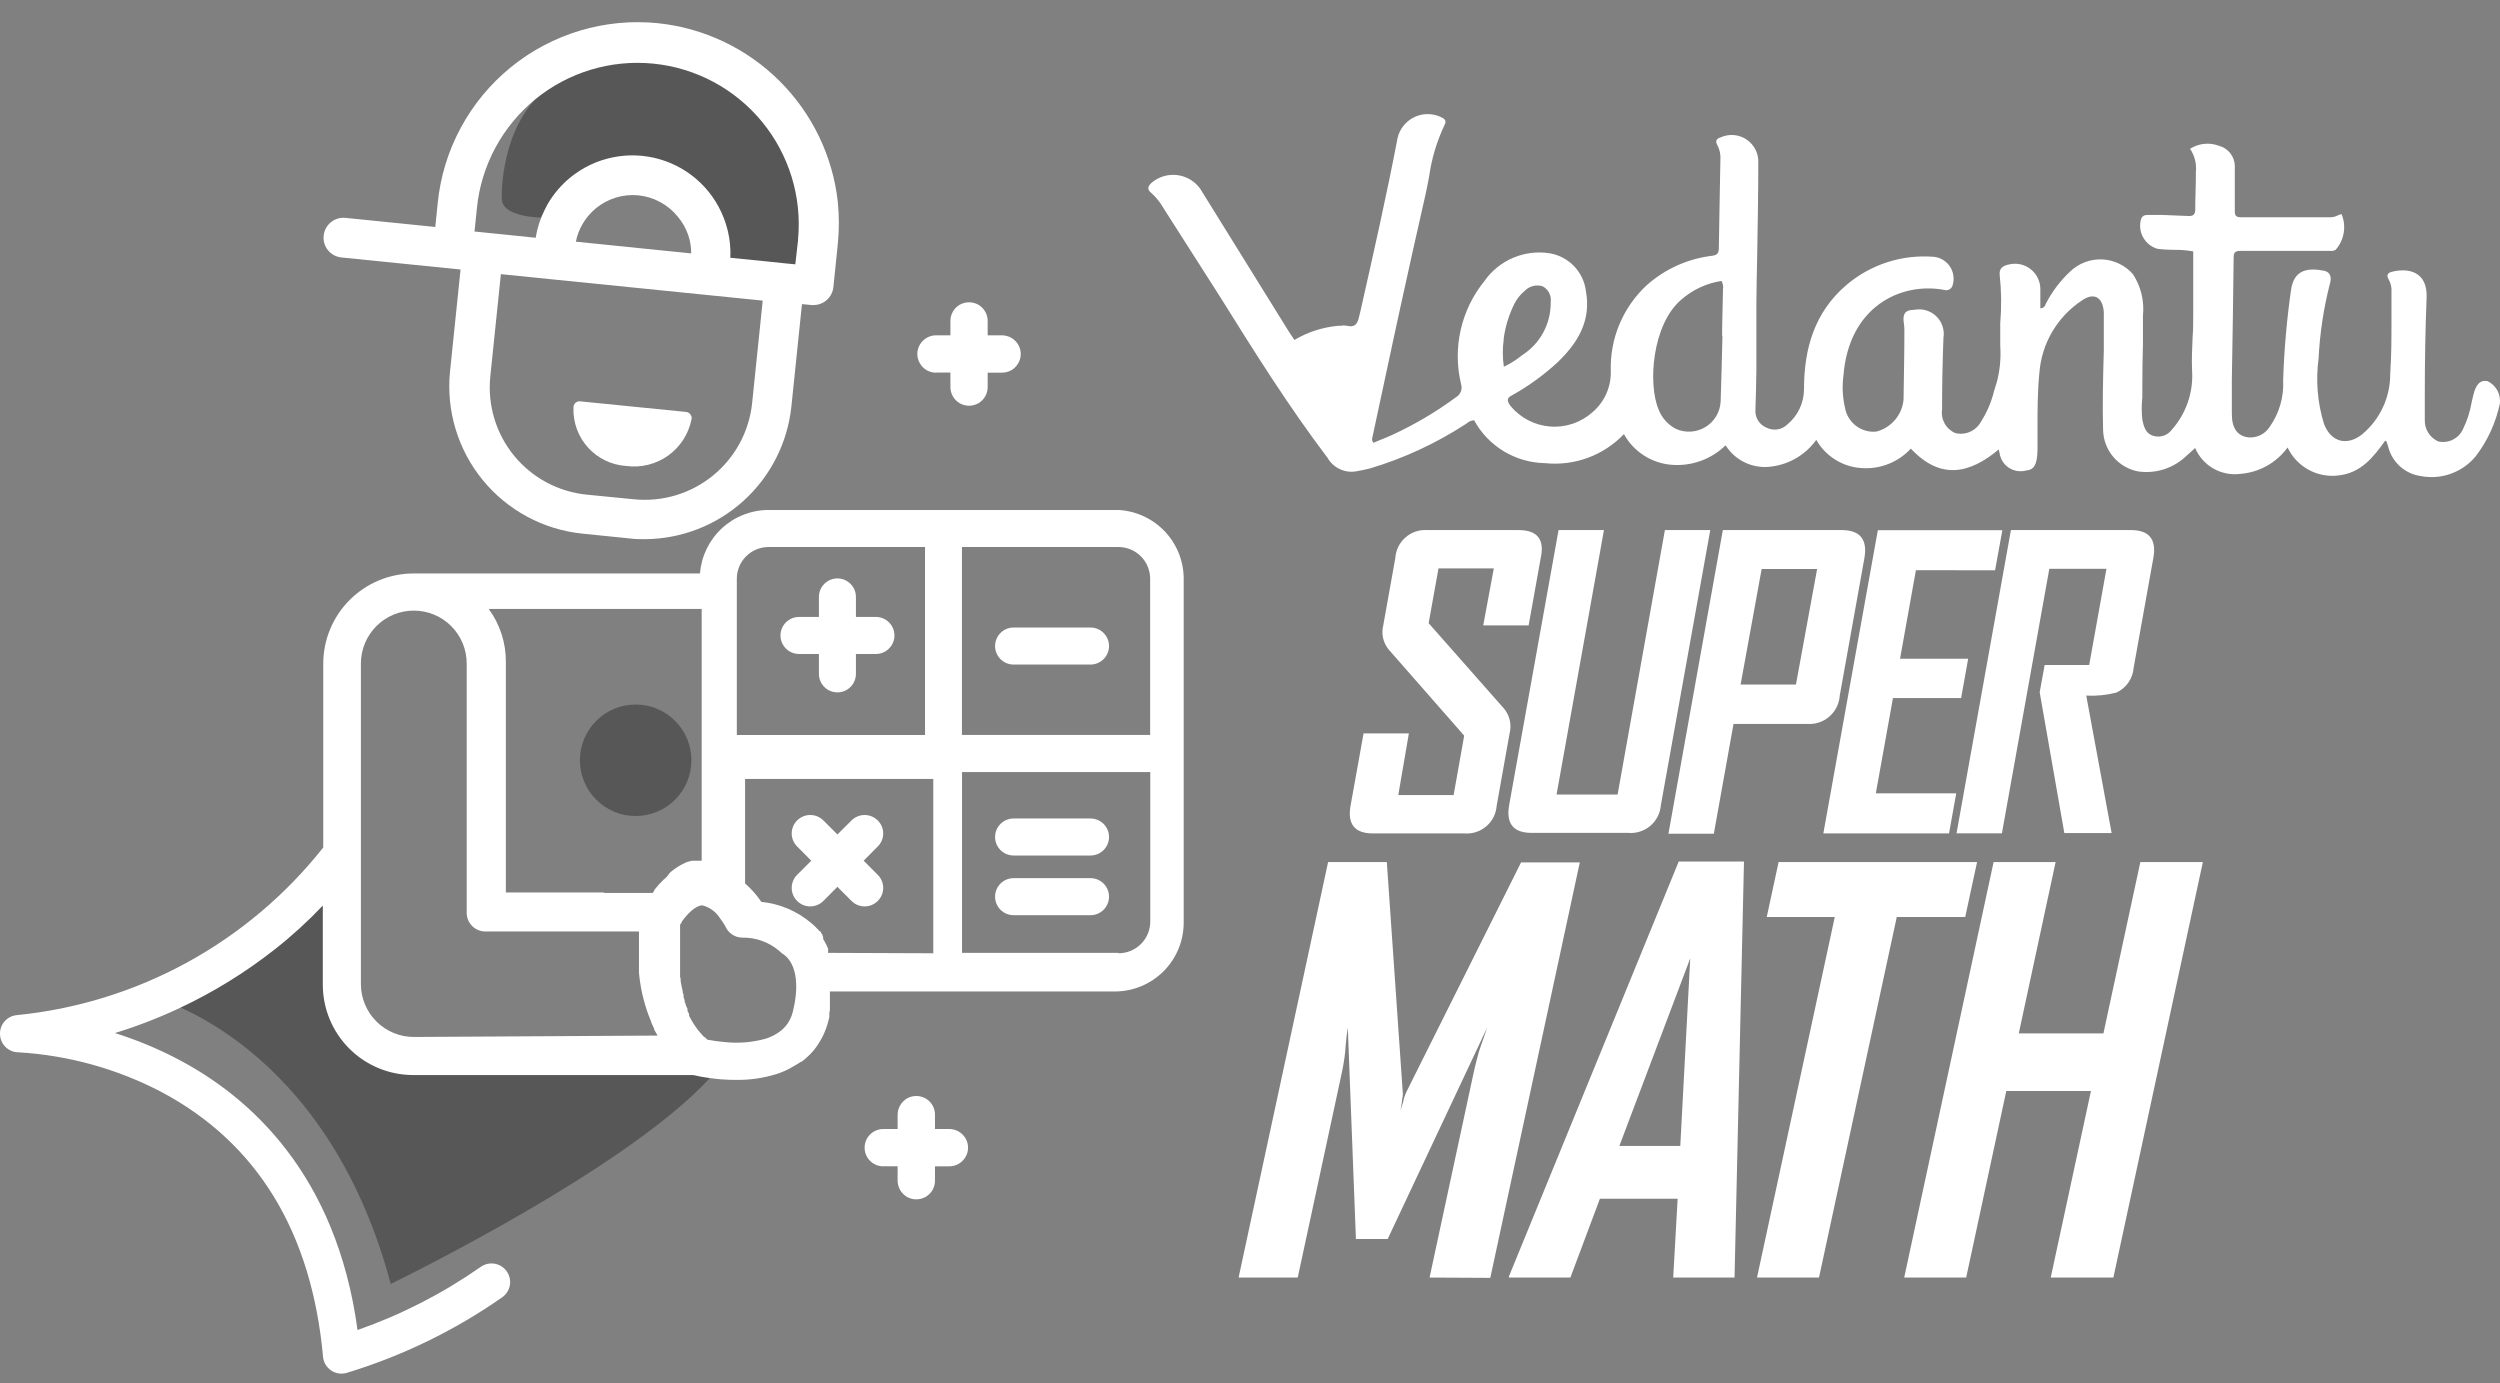
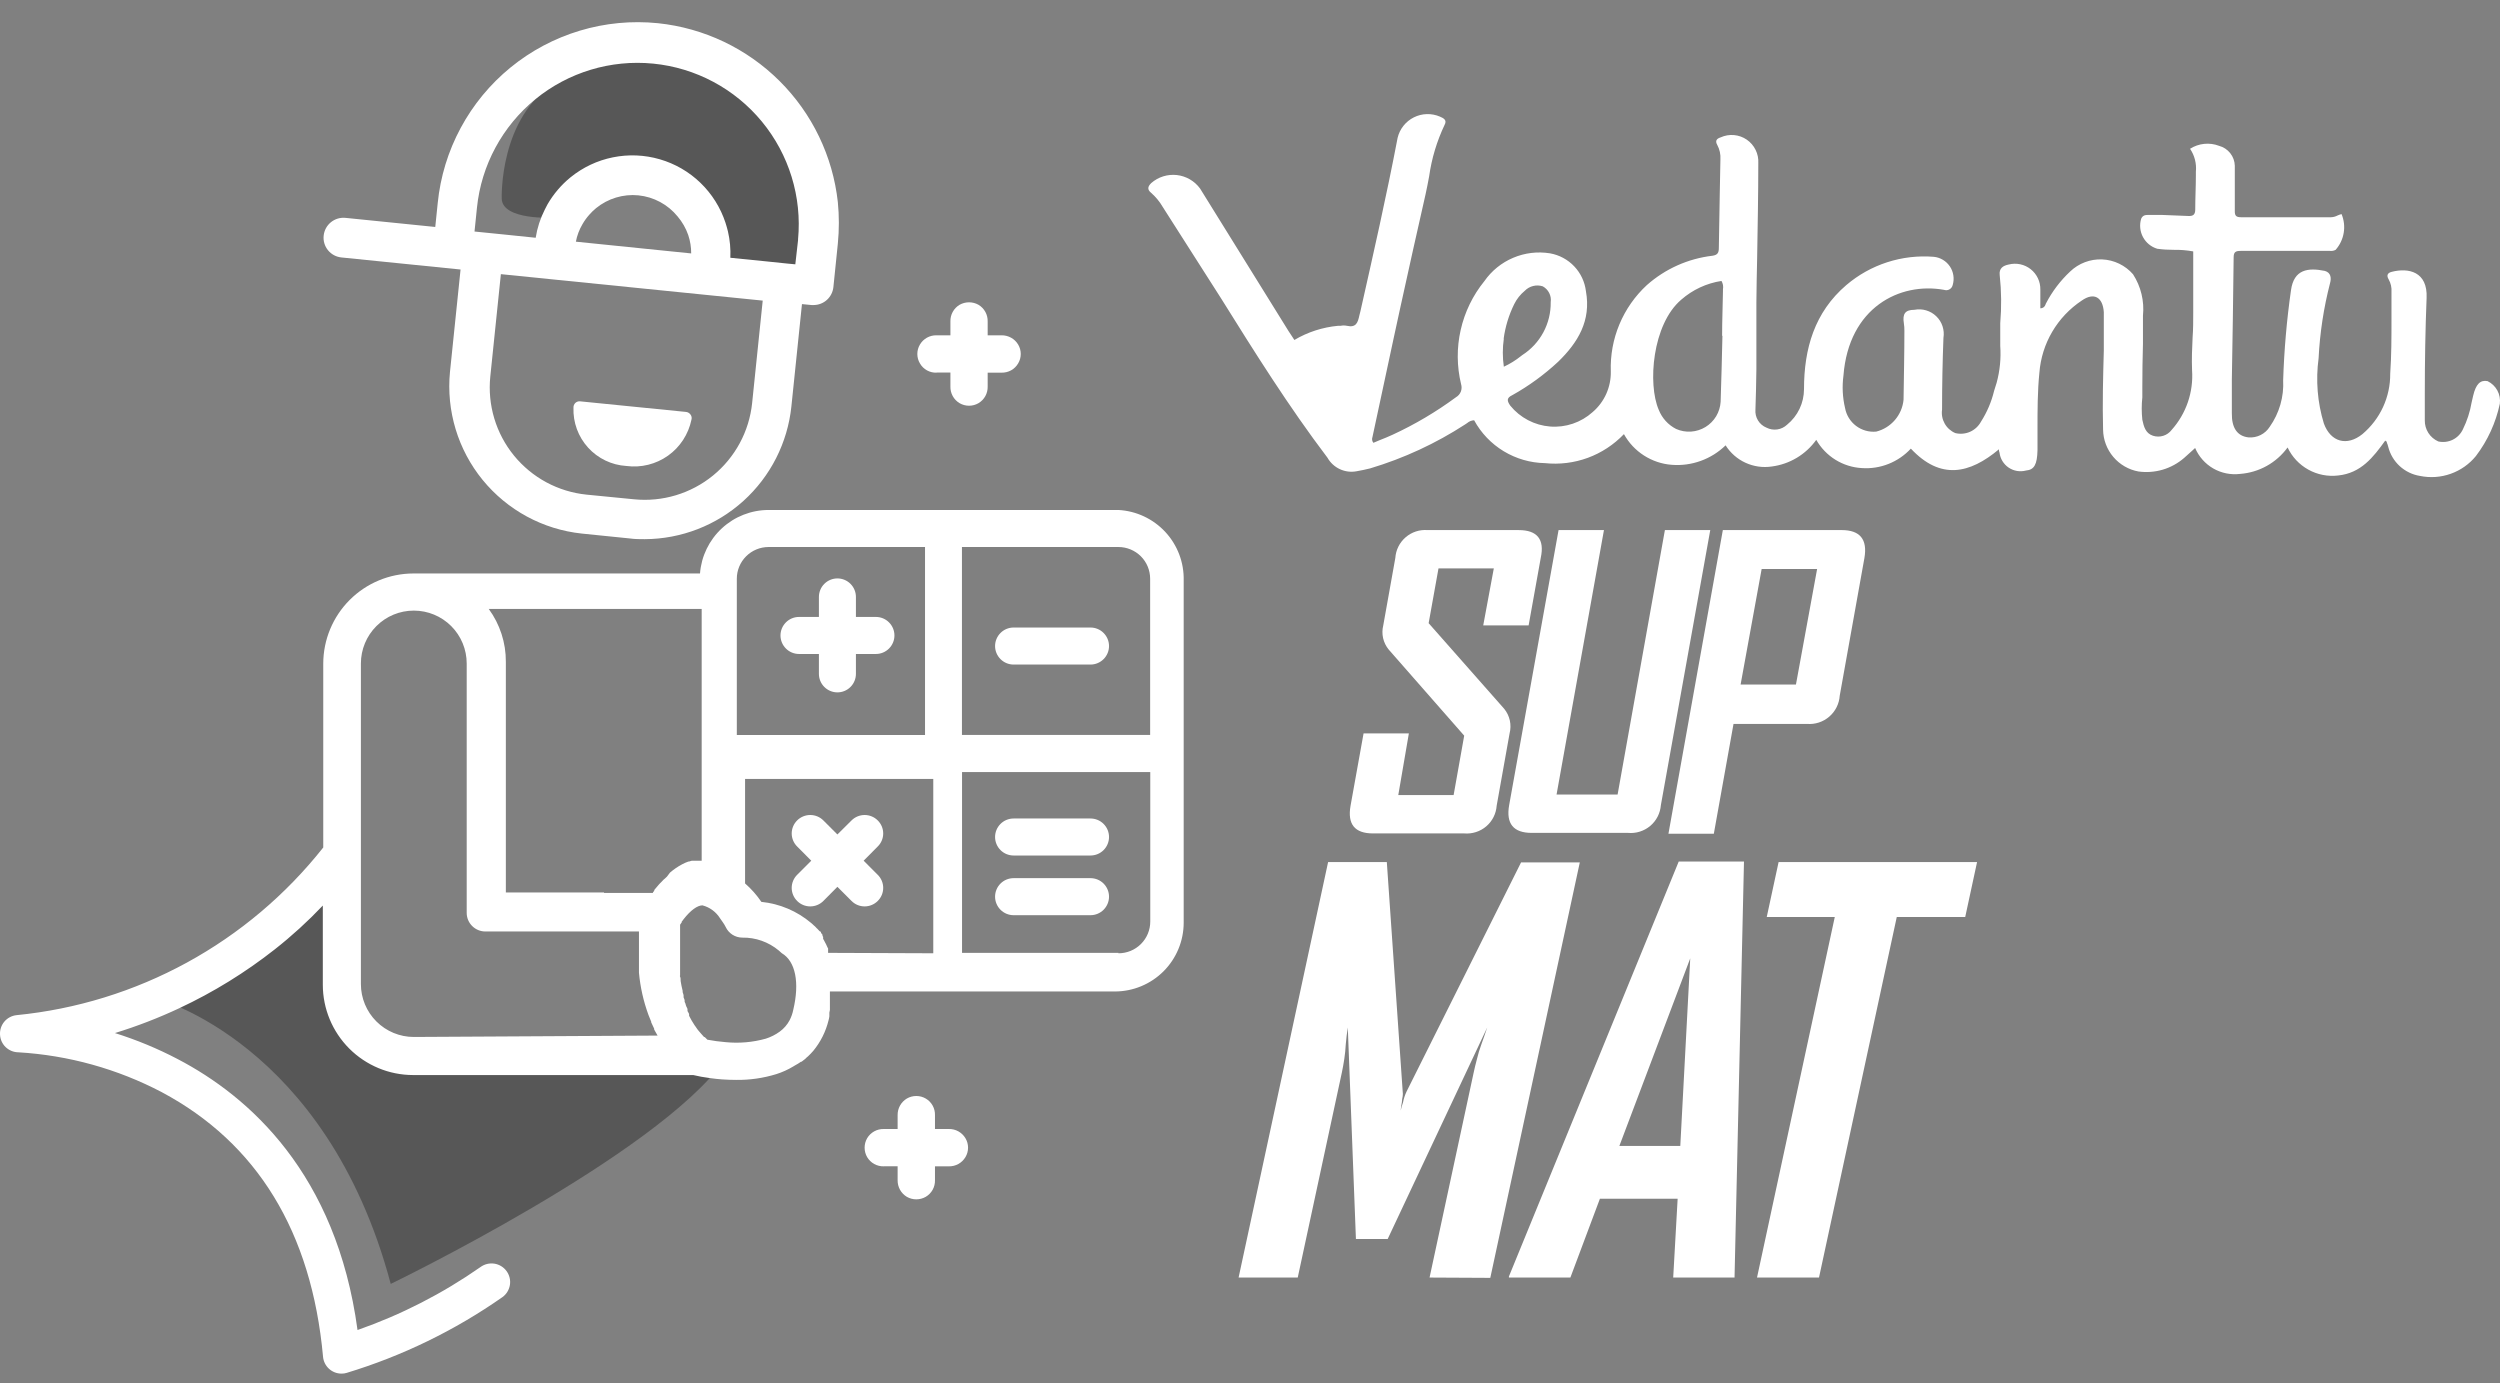
<svg xmlns="http://www.w3.org/2000/svg" width="103" height="57" viewBox="0 0 103 57" fill="none">
  <rect x="0" y="0" width="103" height="57" fill="#808080" stroke="none" />
  <path d="M28.26 16.971L23.901 16.535C23.866 16.531 23.83 16.535 23.796 16.546C23.762 16.558 23.731 16.576 23.705 16.6C23.679 16.626 23.658 16.656 23.645 16.69C23.631 16.724 23.625 16.76 23.627 16.796C23.605 17.402 23.821 17.992 24.228 18.441C24.635 18.889 25.201 19.161 25.806 19.198C26.411 19.279 27.024 19.127 27.522 18.774C28.019 18.42 28.364 17.891 28.487 17.293C28.497 17.258 28.5 17.221 28.494 17.184C28.488 17.148 28.473 17.114 28.452 17.084C28.43 17.052 28.402 17.026 28.369 17.006C28.335 16.986 28.298 16.974 28.26 16.971Z" fill="white" />
  <path fill-rule="evenodd" clip-rule="evenodd" d="M20.671 8.183C20.671 8.183 20.553 4.822 22.903 3.388C25.801 1.619 30.151 2.024 31.424 3.733C32.271 4.97 32.903 6.34 33.294 7.786L33.094 11.208L29.833 11.086C29.833 11.086 29.118 7.63 27.806 7.508C26.581 7.484 25.357 7.577 24.149 7.786L22.815 8.968C22.815 8.968 20.693 9.09 20.671 8.183Z" fill="#575757" />
  <path fill-rule="evenodd" clip-rule="evenodd" d="M27.109 0.956C29 1.154 30.766 1.993 32.114 3.334C33.463 4.675 34.311 6.437 34.519 8.327C34.575 8.895 34.575 9.467 34.519 10.036L34.336 11.827C34.315 12.03 34.221 12.217 34.07 12.354C33.92 12.491 33.724 12.567 33.521 12.568H33.438L33.041 12.529L32.605 16.748C32.448 18.244 31.745 19.628 30.63 20.637C29.515 21.646 28.067 22.207 26.564 22.214C26.359 22.214 26.154 22.214 25.945 22.184L23.97 21.983C22.37 21.814 20.901 21.018 19.883 19.771C18.866 18.524 18.383 16.925 18.539 15.323L18.975 11.104L14.067 10.607C13.96 10.596 13.856 10.565 13.761 10.514C13.666 10.463 13.582 10.394 13.514 10.31C13.445 10.227 13.395 10.131 13.364 10.027C13.333 9.924 13.323 9.816 13.335 9.709C13.357 9.492 13.464 9.294 13.632 9.157C13.8 9.019 14.017 8.955 14.233 8.976L17.933 9.351L18.034 8.366C18.142 7.283 18.463 6.232 18.979 5.273C19.494 4.314 20.194 3.466 21.037 2.778C21.88 2.09 22.85 1.576 23.892 1.263C24.933 0.95 26.027 0.846 27.109 0.956ZM26.124 20.571C27.294 20.688 28.463 20.336 29.375 19.593C30.287 18.849 30.867 17.775 30.988 16.605L31.424 12.385L22.789 11.513L20.636 11.295L20.2 15.515C20.141 16.095 20.197 16.68 20.364 17.239C20.531 17.797 20.807 18.317 21.175 18.769C21.544 19.22 21.997 19.595 22.511 19.872C23.024 20.148 23.587 20.32 24.166 20.379L26.124 20.571ZM23.726 9.957C23.774 9.704 23.866 9.46 23.997 9.238C24.078 9.096 24.175 8.963 24.284 8.841C24.368 8.745 24.46 8.656 24.559 8.575C25.048 8.177 25.674 7.987 26.302 8.048C26.616 8.08 26.92 8.173 27.198 8.323C27.475 8.472 27.72 8.675 27.919 8.92C28.11 9.145 28.258 9.404 28.355 9.683C28.437 9.927 28.478 10.183 28.477 10.441L23.726 9.957ZM32.88 9.892V9.861C33.044 8.111 32.508 6.367 31.39 5.01C30.272 3.653 28.662 2.794 26.913 2.621C25.164 2.449 23.418 2.977 22.057 4.088C20.697 5.2 19.831 6.805 19.651 8.553L19.55 9.539L20.762 9.661L22.07 9.796C22.134 9.389 22.262 8.995 22.449 8.628C22.484 8.558 22.519 8.488 22.558 8.418C22.803 7.994 23.124 7.617 23.504 7.307C24.011 6.895 24.611 6.611 25.252 6.482C25.892 6.352 26.555 6.379 27.183 6.562C27.813 6.745 28.389 7.078 28.86 7.534C29.332 7.99 29.685 8.554 29.89 9.177C29.929 9.295 29.959 9.412 29.99 9.53C30.073 9.887 30.107 10.253 30.09 10.62L31.564 10.768L32.435 10.859L32.767 10.89L32.88 9.892Z" fill="white" />
  <path d="M29.841 43.687C27.039 47.609 16.098 52.897 16.098 52.897C13.444 42.932 6.417 41.128 6.417 41.128C9.477 39.88 12.136 37.818 14.106 35.165V40.583C14.106 40.97 14.182 41.353 14.33 41.711C14.479 42.068 14.695 42.393 14.969 42.667C15.243 42.94 15.568 43.157 15.925 43.305C16.283 43.453 16.666 43.529 17.053 43.529H28.752L28.778 43.551C29.129 43.622 29.484 43.667 29.841 43.687Z" fill="#575757" />
  <path d="M38.586 15.349H39.157V15.924C39.153 16.061 39.186 16.197 39.252 16.318C39.318 16.438 39.415 16.538 39.532 16.609C39.651 16.679 39.786 16.716 39.925 16.716C40.063 16.716 40.198 16.679 40.317 16.609C40.434 16.538 40.531 16.438 40.597 16.318C40.663 16.197 40.696 16.061 40.692 15.924V15.354H41.263C41.4 15.357 41.536 15.324 41.657 15.258C41.777 15.191 41.877 15.093 41.947 14.974C42.018 14.856 42.055 14.722 42.055 14.584C42.055 14.447 42.018 14.312 41.947 14.194C41.876 14.076 41.776 13.979 41.656 13.913C41.535 13.847 41.4 13.812 41.263 13.815H40.692V13.244C40.696 13.107 40.663 12.971 40.597 12.851C40.531 12.73 40.434 12.63 40.317 12.559C40.197 12.491 40.062 12.455 39.925 12.455C39.787 12.455 39.652 12.491 39.532 12.559C39.415 12.63 39.318 12.73 39.252 12.851C39.186 12.971 39.153 13.107 39.157 13.244V13.815H38.586C38.449 13.811 38.313 13.845 38.193 13.911C38.072 13.978 37.972 14.075 37.902 14.194C37.831 14.312 37.794 14.447 37.794 14.584C37.794 14.722 37.831 14.856 37.902 14.974C37.97 15.094 38.071 15.193 38.191 15.259C38.312 15.326 38.449 15.359 38.586 15.354V15.349Z" fill="white" />
  <path d="M36.411 48.049H36.982V48.625C36.98 48.762 37.014 48.898 37.08 49.018C37.147 49.138 37.244 49.238 37.361 49.309C37.48 49.377 37.614 49.413 37.751 49.413C37.888 49.413 38.023 49.377 38.141 49.309C38.26 49.239 38.358 49.139 38.425 49.019C38.492 48.898 38.525 48.762 38.521 48.625V48.053H39.092C39.229 48.056 39.365 48.023 39.485 47.956C39.605 47.89 39.706 47.792 39.776 47.674C39.847 47.556 39.884 47.422 39.884 47.284C39.884 47.147 39.847 47.012 39.776 46.894C39.706 46.776 39.605 46.679 39.485 46.612C39.365 46.545 39.229 46.512 39.092 46.515H38.521V45.944C38.525 45.806 38.492 45.67 38.425 45.55C38.358 45.429 38.26 45.329 38.141 45.26C38.023 45.191 37.888 45.155 37.751 45.155C37.614 45.155 37.48 45.191 37.361 45.26C37.244 45.331 37.147 45.431 37.08 45.551C37.014 45.671 36.98 45.806 36.982 45.944V46.515H36.411C36.273 46.512 36.138 46.545 36.017 46.612C35.897 46.679 35.797 46.776 35.727 46.894C35.658 47.013 35.622 47.147 35.622 47.284C35.622 47.421 35.658 47.556 35.727 47.674C35.797 47.792 35.897 47.89 36.017 47.956C36.138 48.023 36.273 48.056 36.411 48.053V48.049Z" fill="white" />
  <path d="M46.079 21.011H31.664C30.951 21.012 30.264 21.282 29.741 21.767C29.217 22.252 28.895 22.915 28.84 23.627H17.031C16.047 23.629 15.104 24.021 14.408 24.717C13.712 25.413 13.32 26.356 13.318 27.34V34.916C11.783 36.858 9.873 38.471 7.701 39.658C5.529 40.845 3.14 41.582 0.677 41.825C0.483 41.847 0.305 41.942 0.179 42.091C0.054 42.24 -0.01 42.432 0.001 42.627C0.01 42.822 0.093 43.006 0.233 43.141C0.374 43.276 0.56 43.353 0.755 43.355C2.82 43.477 4.835 44.037 6.666 44.998C10.589 47.09 12.838 50.748 13.309 55.895C13.325 56.086 13.413 56.264 13.554 56.393C13.695 56.522 13.88 56.594 14.072 56.593C14.144 56.594 14.216 56.584 14.285 56.562C16.575 55.867 18.741 54.813 20.701 53.441C20.783 53.382 20.853 53.306 20.905 53.22C20.958 53.133 20.993 53.037 21.009 52.937C21.024 52.837 21.02 52.735 20.995 52.637C20.971 52.538 20.927 52.446 20.867 52.365C20.746 52.201 20.565 52.092 20.364 52.062C20.163 52.032 19.959 52.083 19.795 52.203C18.233 53.295 16.529 54.168 14.73 54.797C13.858 48.346 10.258 45.168 7.32 43.634C6.492 43.2 5.627 42.842 4.735 42.562C5.646 42.282 6.536 41.938 7.398 41.533C8.794 40.879 10.11 40.067 11.321 39.114C12.024 38.561 12.685 37.958 13.3 37.309V40.574C13.301 41.559 13.693 42.503 14.389 43.2C15.085 43.897 16.029 44.29 17.014 44.292H28.561C28.779 44.344 28.997 44.384 29.227 44.414C29.459 44.445 29.559 44.458 29.746 44.471C29.934 44.484 30.139 44.492 30.326 44.492C30.889 44.5 31.449 44.419 31.987 44.253C32.232 44.175 32.468 44.068 32.688 43.935L32.745 43.9C32.834 43.853 32.92 43.8 33.002 43.743C33.009 43.744 33.017 43.744 33.024 43.743L33.103 43.682C33.153 43.649 33.198 43.609 33.238 43.564C33.256 43.554 33.272 43.541 33.286 43.525C33.364 43.452 33.438 43.375 33.508 43.294C33.809 42.928 34.023 42.499 34.136 42.038C34.151 41.984 34.163 41.929 34.17 41.873V41.825V41.768V41.721C34.176 41.684 34.183 41.647 34.192 41.611C34.192 41.577 34.192 41.55 34.192 41.511C34.192 41.472 34.192 41.442 34.192 41.411C34.19 41.383 34.19 41.356 34.192 41.328V41.28C34.194 41.264 34.194 41.248 34.192 41.232C34.194 41.199 34.194 41.165 34.192 41.132V41.106C34.192 41.106 34.192 41.062 34.192 41.04C34.194 41.008 34.194 40.976 34.192 40.944C34.194 40.933 34.194 40.921 34.192 40.91V40.849H45.931C46.682 40.849 47.404 40.55 47.936 40.019C48.468 39.488 48.767 38.767 48.768 38.016V23.914C48.785 23.176 48.514 22.46 48.012 21.918C47.51 21.376 46.816 21.051 46.079 21.011ZM46.079 22.537C46.426 22.537 46.758 22.675 47.004 22.92C47.249 23.165 47.386 23.498 47.386 23.845V30.279H39.632V22.537H46.079ZM31.664 22.537H38.111V30.283H30.357V23.849C30.356 23.677 30.389 23.506 30.455 23.347C30.52 23.188 30.616 23.044 30.738 22.922C30.859 22.8 31.004 22.703 31.163 22.637C31.322 22.571 31.492 22.537 31.664 22.537ZM17.049 42.723C16.471 42.723 15.916 42.493 15.508 42.084C15.099 41.676 14.869 41.122 14.869 40.544V27.336C14.869 26.758 15.099 26.204 15.508 25.795C15.916 25.386 16.471 25.157 17.049 25.157C17.627 25.157 18.181 25.386 18.59 25.795C18.999 26.204 19.228 26.758 19.228 27.336V37.61C19.228 37.812 19.308 38.007 19.451 38.15C19.595 38.295 19.791 38.377 19.995 38.377H26.325C26.325 38.443 26.325 38.508 26.325 38.573V38.599V38.787V38.826C26.325 38.887 26.325 38.948 26.325 39.014V39.554C26.325 39.619 26.325 39.689 26.325 39.759V39.811C26.325 39.899 26.325 39.986 26.325 40.073C26.379 40.669 26.511 41.255 26.717 41.816C26.752 41.908 26.791 41.999 26.83 42.095V42.121C26.869 42.209 26.909 42.296 26.952 42.383V42.418C26.996 42.501 27.044 42.584 27.092 42.666L17.049 42.723ZM27.48 36.115C27.448 36.14 27.419 36.168 27.392 36.198L27.336 36.245L27.262 36.324C27.241 36.347 27.219 36.369 27.196 36.389L27.14 36.45L27.07 36.533L27.013 36.599C26.992 36.62 26.973 36.643 26.956 36.668V36.695L26.9 36.769V36.79H24.886V36.769H23.334H20.841V27.267C20.846 26.483 20.598 25.719 20.135 25.087H28.909V35.461H28.779H28.669H28.63H28.534H28.504L28.386 35.496H28.36L28.238 35.544L28.112 35.605C27.929 35.701 27.758 35.818 27.602 35.953L27.48 36.115ZM32.684 41.598C32.654 41.75 32.603 41.897 32.532 42.034C32.433 42.22 32.293 42.382 32.122 42.505C31.948 42.631 31.755 42.728 31.551 42.793C31.014 42.943 30.454 42.992 29.899 42.937C29.646 42.916 29.394 42.883 29.145 42.836L29.105 42.797L29.036 42.727H29.009L28.94 42.649L28.874 42.575C28.844 42.544 28.818 42.509 28.792 42.479L28.77 42.453L28.735 42.409C28.704 42.37 28.678 42.326 28.648 42.283C28.617 42.239 28.648 42.283 28.648 42.283L28.613 42.235C28.531 42.111 28.457 41.983 28.391 41.851C28.389 41.841 28.389 41.831 28.391 41.821V41.795C28.391 41.747 28.343 41.703 28.325 41.655V41.62V41.585C28.325 41.546 28.295 41.507 28.277 41.468L28.251 41.394C28.251 41.354 28.221 41.315 28.207 41.276C28.194 41.236 28.207 41.276 28.207 41.276C28.206 41.258 28.206 41.241 28.207 41.223C28.207 41.18 28.177 41.132 28.164 41.093V41.023C28.164 40.975 28.138 40.923 28.125 40.875V40.822C28.09 40.687 28.064 40.552 28.042 40.417C28.044 40.408 28.044 40.399 28.042 40.391C28.042 40.338 28.042 40.291 28.02 40.238C27.998 40.186 28.02 40.212 28.02 40.195C28.02 40.178 28.02 40.195 28.02 40.195V40.077V39.999C28.022 39.973 28.022 39.947 28.02 39.92V39.872C28.02 39.872 28.02 39.846 28.02 39.837V39.807C28.02 39.807 28.02 39.759 28.02 39.737C28.02 39.715 28.02 39.702 28.02 39.685V39.45C28.02 39.332 28.02 39.218 28.02 39.109V39.079C28.018 39.047 28.018 39.015 28.02 38.983V38.952C28.018 38.937 28.018 38.921 28.02 38.905C28.02 38.905 28.02 38.861 28.02 38.839C28.02 38.817 28.02 38.839 28.02 38.804C28.018 38.788 28.018 38.772 28.02 38.756C28.018 38.742 28.018 38.727 28.02 38.713C28.018 38.697 28.018 38.681 28.02 38.665V38.634C28.02 38.608 28.02 38.578 28.02 38.551C28.018 38.537 28.018 38.522 28.02 38.508V38.429C28.018 38.418 28.018 38.406 28.02 38.395V38.307C28.018 38.299 28.018 38.29 28.02 38.281C28.02 38.281 28.02 38.238 28.02 38.216C28.02 38.216 28.02 38.216 28.02 38.185C28.021 38.177 28.021 38.168 28.02 38.159C28.02 38.159 28.02 38.159 28.02 38.133V38.098L28.064 38.033L28.085 38.007C28.085 37.996 28.085 37.986 28.085 37.976L28.116 37.937L28.142 37.902L28.168 37.867C28.452 37.505 28.726 37.305 28.94 37.3C29.242 37.379 29.503 37.571 29.668 37.837C29.705 37.884 29.74 37.934 29.772 37.985C29.82 38.051 29.863 38.121 29.899 38.194C29.96 38.324 30.057 38.433 30.178 38.511C30.299 38.588 30.44 38.629 30.583 38.63C31.132 38.62 31.666 38.81 32.087 39.162L32.209 39.271C32.78 39.606 32.946 40.491 32.684 41.598ZM34.118 39.258C34.12 39.249 34.12 39.24 34.118 39.232V39.201V39.162V39.109C34.116 39.099 34.116 39.089 34.118 39.079L34.092 39.031L34.062 38.966L34.04 38.917C34.035 38.902 34.028 38.887 34.018 38.874L33.992 38.826L33.961 38.765L33.935 38.717L33.913 38.682V38.656C33.914 38.647 33.914 38.638 33.913 38.63V38.599L33.887 38.56V38.538V38.512L33.848 38.464L33.826 38.434V38.412L33.791 38.368C33.791 38.368 33.791 38.368 33.769 38.368L33.743 38.338L33.713 38.307L33.678 38.268L33.643 38.238L33.612 38.203L33.578 38.168L33.547 38.142L33.508 38.107L33.482 38.081L33.421 38.028C32.84 37.537 32.124 37.233 31.368 37.157C31.178 36.876 30.952 36.621 30.697 36.398V32.091H38.451V39.275L34.118 39.258ZM46.079 39.258H39.636V31.808H47.391V37.967C47.391 38.139 47.357 38.31 47.291 38.469C47.225 38.628 47.128 38.772 47.006 38.894C46.885 39.015 46.74 39.111 46.581 39.177C46.421 39.242 46.251 39.276 46.079 39.275V39.258Z" fill="white" />
-   <circle cx="26.189" cy="31.323" r="2.297" fill="#575757" />
  <path d="M35.582 35.461L36.161 34.877C36.233 34.807 36.29 34.723 36.329 34.63C36.368 34.538 36.388 34.439 36.388 34.338C36.388 34.238 36.368 34.139 36.329 34.046C36.29 33.954 36.233 33.87 36.161 33.8C36.019 33.658 35.825 33.578 35.623 33.578C35.422 33.578 35.228 33.658 35.085 33.8L34.501 34.38L33.921 33.8C33.778 33.658 33.585 33.578 33.383 33.578C33.181 33.578 32.987 33.658 32.844 33.8C32.773 33.87 32.716 33.954 32.677 34.046C32.639 34.139 32.618 34.238 32.618 34.338C32.618 34.439 32.639 34.538 32.677 34.63C32.716 34.723 32.773 34.807 32.844 34.877L33.424 35.461L32.844 36.041C32.773 36.111 32.716 36.195 32.677 36.288C32.638 36.381 32.618 36.481 32.618 36.581C32.618 36.682 32.638 36.781 32.677 36.874C32.716 36.967 32.773 37.051 32.844 37.121C32.987 37.264 33.179 37.344 33.381 37.344C33.481 37.344 33.58 37.325 33.673 37.286C33.766 37.248 33.85 37.192 33.921 37.121L34.501 36.537L35.085 37.121C35.227 37.264 35.42 37.344 35.621 37.344C35.721 37.344 35.821 37.325 35.913 37.286C36.006 37.248 36.09 37.192 36.161 37.121C36.233 37.051 36.29 36.967 36.329 36.874C36.368 36.781 36.388 36.682 36.388 36.581C36.388 36.481 36.368 36.381 36.329 36.288C36.29 36.195 36.233 36.111 36.161 36.041L35.582 35.461Z" fill="white" />
  <path d="M36.088 25.418H35.264V24.594C35.264 24.392 35.184 24.198 35.041 24.055C34.898 23.912 34.704 23.831 34.501 23.831C34.299 23.831 34.105 23.912 33.962 24.055C33.819 24.198 33.739 24.392 33.739 24.594V25.418H32.919C32.717 25.418 32.523 25.498 32.38 25.642C32.237 25.785 32.156 25.979 32.156 26.181C32.156 26.383 32.237 26.577 32.38 26.72C32.523 26.863 32.717 26.944 32.919 26.944H33.739V27.763C33.739 27.965 33.819 28.159 33.962 28.302C34.105 28.445 34.299 28.526 34.501 28.526C34.704 28.526 34.898 28.445 35.041 28.302C35.184 28.159 35.264 27.965 35.264 27.763V26.944H36.088C36.29 26.944 36.484 26.863 36.627 26.72C36.77 26.577 36.851 26.383 36.851 26.181C36.851 25.979 36.77 25.785 36.627 25.642C36.484 25.498 36.29 25.418 36.088 25.418Z" fill="white" />
  <path d="M44.929 27.38H41.76C41.558 27.38 41.364 27.299 41.221 27.156C41.078 27.013 40.997 26.819 40.997 26.617C40.997 26.415 41.078 26.221 41.221 26.078C41.364 25.934 41.558 25.854 41.76 25.854H44.929C45.131 25.854 45.325 25.934 45.468 26.078C45.611 26.221 45.692 26.415 45.692 26.617C45.692 26.819 45.611 27.013 45.468 27.156C45.325 27.299 45.131 27.38 44.929 27.38Z" fill="white" />
  <path d="M44.929 35.247H41.76C41.558 35.247 41.364 35.167 41.221 35.024C41.078 34.881 40.997 34.687 40.997 34.484C40.997 34.282 41.078 34.088 41.221 33.945C41.364 33.802 41.558 33.722 41.76 33.722H44.929C45.131 33.722 45.325 33.802 45.468 33.945C45.611 34.088 45.692 34.282 45.692 34.484C45.692 34.687 45.611 34.881 45.468 35.024C45.325 35.167 45.131 35.247 44.929 35.247Z" fill="white" />
  <path d="M44.929 37.706H41.76C41.558 37.706 41.364 37.625 41.221 37.482C41.078 37.339 40.997 37.145 40.997 36.943C40.997 36.741 41.078 36.546 41.221 36.403C41.364 36.26 41.558 36.18 41.76 36.18H44.929C45.131 36.18 45.325 36.26 45.468 36.403C45.611 36.546 45.692 36.741 45.692 36.943C45.692 37.145 45.611 37.339 45.468 37.482C45.325 37.625 45.131 37.706 44.929 37.706Z" fill="white" />
  <path d="M62.578 21.84H58.817C58.654 21.827 58.489 21.846 58.334 21.897C58.178 21.948 58.035 22.03 57.911 22.137C57.787 22.244 57.686 22.374 57.613 22.521C57.54 22.667 57.498 22.827 57.487 22.99L56.99 25.767C56.947 25.939 56.945 26.12 56.984 26.293C57.024 26.466 57.103 26.628 57.217 26.765L60.325 30.309L59.889 32.758H57.609L58.045 30.217H56.179L55.643 33.194C55.508 33.957 55.813 34.337 56.567 34.337H60.325C60.488 34.351 60.652 34.332 60.808 34.282C60.964 34.233 61.109 34.152 61.233 34.046C61.358 33.94 61.46 33.81 61.534 33.663C61.608 33.517 61.651 33.358 61.663 33.194L62.195 30.217C62.24 30.042 62.243 29.86 62.205 29.683C62.166 29.507 62.087 29.342 61.972 29.202L58.86 25.675L59.266 23.418H61.545L61.109 25.767H62.979L63.481 22.973C63.642 22.223 63.332 21.84 62.578 21.84Z" fill="white" />
  <path d="M68.594 21.839L66.645 32.736H64.13L66.083 21.839H64.213L62.177 33.172C62.042 33.935 62.352 34.315 63.106 34.315H67.072C67.237 34.33 67.402 34.313 67.56 34.263C67.717 34.214 67.863 34.134 67.99 34.028C68.116 33.921 68.22 33.791 68.295 33.644C68.37 33.497 68.415 33.337 68.428 33.172L70.463 21.839H68.594Z" fill="white" />
  <path fill-rule="evenodd" clip-rule="evenodd" d="M70.981 21.839H75.876C76.634 21.839 76.948 22.223 76.813 22.995L75.797 28.661C75.786 28.827 75.743 28.988 75.668 29.137C75.594 29.285 75.491 29.418 75.365 29.526C75.24 29.634 75.094 29.717 74.936 29.768C74.778 29.819 74.611 29.839 74.446 29.825H71.421L70.61 34.349H68.74L70.981 21.839ZM71.713 28.203H73.993L74.865 23.443H72.58L71.713 28.203Z" fill="white" />
-   <path d="M82.197 23.496L82.497 21.844H77.367L75.122 34.336H80.3L80.597 32.684H77.284L77.99 28.761H80.797L81.089 27.14H78.282L78.936 23.491L82.197 23.496Z" fill="white" />
-   <path d="M87.793 21.839H82.85L80.609 34.332H82.479L84.432 23.435H86.786L86.075 27.397H84.24L84.035 28.521L85.051 34.323H86.999L85.953 28.657C86.37 28.681 86.787 28.64 87.191 28.535C87.391 28.445 87.563 28.303 87.689 28.123C87.815 27.944 87.89 27.733 87.906 27.514L88.721 22.973C88.852 22.217 88.543 21.839 87.793 21.839Z" fill="white" />
  <path fill-rule="evenodd" clip-rule="evenodd" d="M102.487 15.702C102.186 15.646 102.008 15.824 101.894 16.304L101.829 16.587C101.764 16.969 101.644 17.339 101.472 17.686C101.386 17.873 101.238 18.026 101.053 18.117C100.868 18.208 100.657 18.233 100.456 18.187C100.288 18.112 100.146 17.99 100.047 17.835C99.949 17.68 99.898 17.499 99.902 17.315C99.902 16.945 99.902 16.57 99.902 16.195C99.902 14.887 99.924 13.58 99.976 12.272C100.024 11.191 99.231 11.021 98.538 11.2C98.364 11.243 98.316 11.348 98.412 11.509C98.502 11.668 98.543 11.85 98.529 12.032V13.148C98.529 13.898 98.529 14.647 98.477 15.397C98.481 15.871 98.38 16.339 98.182 16.77C97.984 17.2 97.693 17.581 97.331 17.886C96.69 18.4 96.023 18.209 95.744 17.45C95.478 16.58 95.404 15.662 95.526 14.761C95.578 13.717 95.736 12.682 95.997 11.67C96.053 11.47 96.045 11.235 95.783 11.161C95.094 11.021 94.506 11.091 94.388 11.962C94.213 13.189 94.106 14.425 94.066 15.663C94.103 16.348 93.907 17.025 93.512 17.585C93.42 17.73 93.29 17.847 93.136 17.924C92.983 18 92.812 18.034 92.64 18.021C92.174 17.969 91.943 17.629 91.952 17.027C91.952 16.565 91.952 16.099 91.952 15.637C91.982 13.959 92.008 12.285 92.026 10.607C92.026 10.38 92.109 10.337 92.314 10.337C93.294 10.337 94.275 10.337 95.256 10.337H95.997C96.076 10.346 96.157 10.331 96.228 10.293C96.403 10.095 96.518 9.852 96.561 9.591C96.605 9.331 96.573 9.063 96.472 8.82C96.417 8.834 96.363 8.853 96.311 8.876C96.227 8.921 96.135 8.947 96.04 8.95C94.802 8.95 93.564 8.95 92.327 8.95C92.13 8.95 92.069 8.885 92.074 8.693C92.074 8.07 92.074 7.451 92.074 6.828C92.069 6.639 92.003 6.458 91.885 6.31C91.768 6.162 91.607 6.056 91.424 6.008C91.23 5.933 91.02 5.906 90.813 5.927C90.605 5.948 90.406 6.018 90.23 6.13C90.418 6.406 90.503 6.74 90.47 7.072V7.224C90.47 7.691 90.444 8.162 90.444 8.628C90.444 8.846 90.356 8.911 90.147 8.898L89.062 8.855H88.539C88.404 8.855 88.286 8.855 88.216 9.012C88.14 9.264 88.167 9.536 88.291 9.768C88.416 10 88.627 10.173 88.879 10.249C89.104 10.28 89.331 10.294 89.559 10.293C89.828 10.288 90.096 10.31 90.361 10.358V12.9C90.361 13.235 90.361 13.567 90.335 13.902C90.313 14.338 90.295 14.8 90.313 15.253C90.344 15.698 90.285 16.145 90.141 16.568C89.996 16.99 89.769 17.379 89.472 17.712C89.384 17.828 89.263 17.913 89.124 17.956C88.986 17.999 88.838 17.997 88.7 17.952C88.395 17.851 88.325 17.577 88.264 17.294C88.231 16.986 88.231 16.677 88.264 16.369C88.264 16.23 88.264 16.09 88.264 15.934C88.264 15.352 88.273 14.759 88.29 14.155C88.29 13.771 88.29 13.388 88.29 13.005C88.352 12.406 88.207 11.805 87.881 11.3C87.722 11.117 87.527 10.968 87.308 10.863C87.09 10.758 86.853 10.698 86.61 10.688C86.368 10.677 86.126 10.716 85.9 10.802C85.673 10.887 85.466 11.018 85.291 11.186C84.888 11.563 84.552 12.005 84.298 12.494C84.287 12.51 84.279 12.528 84.276 12.546C84.262 12.592 84.234 12.633 84.196 12.661C84.157 12.69 84.11 12.704 84.062 12.704V12.446C84.062 12.276 84.062 12.102 84.062 11.932C84.065 11.77 84.031 11.611 83.962 11.465C83.893 11.319 83.791 11.191 83.665 11.091C83.538 10.991 83.39 10.921 83.232 10.888C83.074 10.855 82.911 10.859 82.755 10.899C82.537 10.943 82.353 11.047 82.388 11.335C82.459 11.992 82.466 12.655 82.41 13.314V13.61C82.41 13.824 82.41 14.046 82.41 14.251C82.446 14.761 82.396 15.274 82.262 15.768C82.223 15.881 82.192 15.994 82.157 16.103C82.049 16.553 81.866 16.982 81.617 17.372C81.517 17.557 81.36 17.703 81.168 17.789C80.976 17.874 80.761 17.893 80.558 17.843C80.373 17.764 80.219 17.626 80.121 17.451C80.022 17.276 79.984 17.074 80.013 16.875C80.013 15.89 80.032 14.905 80.07 13.92C80.096 13.758 80.083 13.593 80.031 13.438C79.98 13.283 79.892 13.143 79.774 13.03C79.657 12.916 79.514 12.833 79.357 12.787C79.201 12.74 79.035 12.733 78.875 12.764C78.487 12.764 78.378 12.935 78.439 13.318C78.455 13.421 78.463 13.524 78.461 13.628C78.461 14.578 78.439 15.528 78.426 16.474C78.396 16.781 78.271 17.071 78.07 17.305C77.869 17.539 77.601 17.706 77.302 17.782C77.004 17.811 76.707 17.726 76.469 17.546C76.231 17.366 76.069 17.103 76.016 16.809C75.913 16.373 75.891 15.921 75.95 15.476C76.168 12.664 78.274 11.614 80.091 11.941C80.128 11.954 80.168 11.959 80.207 11.956C80.247 11.952 80.285 11.941 80.319 11.921C80.353 11.902 80.383 11.875 80.406 11.843C80.429 11.811 80.445 11.775 80.453 11.736C80.49 11.609 80.499 11.474 80.478 11.343C80.458 11.212 80.409 11.087 80.335 10.977C80.261 10.867 80.164 10.774 80.05 10.706C79.936 10.637 79.809 10.595 79.677 10.581C79.029 10.528 78.376 10.603 77.757 10.803C77.137 11.003 76.564 11.323 76.068 11.745C74.76 12.865 74.325 14.36 74.325 16.034C74.324 16.314 74.262 16.591 74.141 16.845C74.02 17.098 73.845 17.321 73.627 17.498C73.516 17.603 73.375 17.671 73.224 17.693C73.072 17.715 72.918 17.69 72.781 17.62C72.635 17.561 72.512 17.457 72.43 17.323C72.348 17.189 72.311 17.032 72.324 16.875C72.346 16.322 72.354 15.768 72.363 15.214V15.088C72.363 14.652 72.363 14.216 72.363 13.78V12.472C72.363 11.867 72.385 11.257 72.394 10.646C72.415 9.339 72.442 8.031 72.442 6.723C72.453 6.534 72.415 6.346 72.331 6.176C72.248 6.006 72.122 5.86 71.966 5.753C71.81 5.646 71.629 5.581 71.44 5.565C71.252 5.549 71.062 5.581 70.89 5.66C70.728 5.712 70.654 5.799 70.75 5.969C70.85 6.153 70.895 6.362 70.881 6.57L70.855 7.939L70.816 10.219C70.816 10.415 70.763 10.507 70.55 10.537C69.546 10.655 68.603 11.078 67.847 11.749C67.36 12.2 66.975 12.751 66.719 13.364C66.463 13.977 66.343 14.638 66.365 15.301C66.372 15.619 66.308 15.934 66.179 16.225C66.049 16.515 65.857 16.773 65.615 16.979C65.379 17.192 65.101 17.354 64.8 17.456C64.499 17.558 64.18 17.598 63.863 17.573C63.546 17.548 63.237 17.459 62.956 17.311C62.674 17.164 62.425 16.96 62.224 16.714C62.085 16.513 62.063 16.396 62.311 16.278C62.992 15.898 63.624 15.436 64.195 14.905C65.014 14.111 65.559 13.209 65.341 12.002C65.295 11.616 65.126 11.255 64.859 10.974C64.592 10.692 64.241 10.504 63.859 10.437C63.346 10.354 62.821 10.418 62.343 10.621C61.864 10.823 61.453 11.157 61.156 11.583C60.68 12.169 60.346 12.857 60.18 13.594C60.013 14.33 60.019 15.095 60.197 15.829C60.228 15.929 60.224 16.036 60.187 16.134C60.148 16.231 60.079 16.313 59.988 16.365C59.171 16.968 58.295 17.486 57.373 17.912C57.194 17.995 57.011 18.069 56.832 18.139L56.584 18.244C56.557 18.211 56.539 18.173 56.532 18.131C56.525 18.09 56.53 18.047 56.545 18.008C56.837 16.653 57.129 15.301 57.416 13.946C57.512 13.51 57.604 13.074 57.7 12.638C58.04 11.095 58.38 9.548 58.733 8.005C58.789 7.76 58.833 7.512 58.881 7.263C58.984 6.529 59.199 5.815 59.517 5.145C59.631 4.94 59.465 4.866 59.326 4.805C59.155 4.731 58.971 4.696 58.785 4.701C58.599 4.706 58.417 4.752 58.251 4.835C58.085 4.918 57.939 5.036 57.823 5.182C57.708 5.327 57.625 5.496 57.582 5.677C57.124 8.074 56.584 10.45 56.048 12.83L56.008 12.987C55.943 13.292 55.873 13.51 55.49 13.423C55.405 13.405 55.318 13.405 55.233 13.423H55.128C54.492 13.482 53.877 13.681 53.328 14.007C53.302 13.968 53.28 13.928 53.254 13.893L53.093 13.649L49.444 7.769C49.332 7.615 49.189 7.486 49.024 7.39C48.859 7.294 48.677 7.234 48.487 7.212C48.298 7.191 48.106 7.209 47.924 7.266C47.742 7.323 47.574 7.417 47.43 7.543C47.291 7.682 47.252 7.804 47.43 7.948C47.619 8.114 47.779 8.31 47.906 8.528L48.559 9.552C49.139 10.459 49.723 11.37 50.303 12.285C51.698 14.521 53.097 16.753 54.692 18.858C54.809 19.065 54.987 19.229 55.202 19.329C55.417 19.429 55.658 19.46 55.891 19.416C56.078 19.381 56.266 19.346 56.449 19.298C57.837 18.883 59.157 18.271 60.372 17.481L60.45 17.428C60.529 17.36 60.629 17.32 60.734 17.315C61.02 17.841 61.441 18.281 61.953 18.591C62.466 18.901 63.051 19.07 63.65 19.081C64.248 19.144 64.852 19.07 65.417 18.863C65.981 18.655 66.491 18.321 66.906 17.886C67.103 18.243 67.386 18.545 67.73 18.766C68.073 18.986 68.465 19.119 68.871 19.15C69.278 19.183 69.686 19.128 70.07 18.989C70.453 18.851 70.802 18.633 71.095 18.348C71.293 18.662 71.578 18.912 71.915 19.066C72.253 19.221 72.628 19.275 72.995 19.22C73.36 19.173 73.711 19.051 74.027 18.862C74.343 18.673 74.616 18.421 74.83 18.122C75.021 18.457 75.293 18.74 75.621 18.943C75.949 19.146 76.323 19.264 76.709 19.285C77.084 19.311 77.46 19.252 77.809 19.113C78.158 18.974 78.472 18.759 78.727 18.483C79.952 19.791 81.15 19.521 82.358 18.51C82.356 18.531 82.356 18.553 82.358 18.575C82.367 18.599 82.374 18.624 82.38 18.649C82.395 18.773 82.436 18.892 82.501 18.998C82.567 19.105 82.653 19.196 82.757 19.266C82.86 19.335 82.977 19.382 83.1 19.403C83.223 19.424 83.349 19.418 83.469 19.386C83.814 19.355 83.931 19.137 83.945 18.545V17.673C83.945 16.897 83.945 16.121 84.023 15.354C84.069 14.759 84.25 14.182 84.552 13.668C84.854 13.154 85.269 12.715 85.766 12.385C86.272 12.028 86.638 12.242 86.677 12.865C86.677 13.244 86.677 13.623 86.677 14.002V14.438C86.647 15.528 86.617 16.618 86.647 17.707C86.654 18.117 86.803 18.513 87.069 18.826C87.334 19.139 87.699 19.351 88.103 19.425C88.438 19.472 88.78 19.446 89.105 19.35C89.43 19.254 89.73 19.089 89.986 18.867L90.335 18.553L90.439 18.457C90.59 18.812 90.853 19.108 91.187 19.301C91.521 19.493 91.909 19.572 92.292 19.525C92.677 19.496 93.052 19.384 93.39 19.196C93.728 19.008 94.021 18.748 94.249 18.436C94.431 18.823 94.73 19.142 95.104 19.349C95.478 19.557 95.908 19.641 96.332 19.59C97.269 19.494 97.779 18.841 98.272 18.152L98.307 18.183C98.307 18.183 98.333 18.183 98.333 18.209C98.333 18.235 98.355 18.279 98.368 18.313L98.394 18.405C98.47 18.712 98.635 18.989 98.867 19.203C99.1 19.416 99.39 19.558 99.702 19.608C100.124 19.695 100.563 19.665 100.969 19.52C101.376 19.376 101.735 19.123 102.008 18.788C102.491 18.152 102.827 17.417 102.993 16.635C103.017 16.446 102.981 16.255 102.891 16.087C102.8 15.92 102.659 15.785 102.487 15.702ZM61.95 13.959C62.017 13.462 62.164 12.979 62.386 12.529C62.491 12.317 62.639 12.13 62.822 11.98C62.916 11.883 63.035 11.815 63.166 11.783C63.297 11.75 63.434 11.755 63.562 11.797C63.677 11.86 63.77 11.956 63.828 12.073C63.887 12.19 63.908 12.321 63.889 12.451C63.896 12.884 63.791 13.311 63.586 13.693C63.381 14.074 63.082 14.397 62.717 14.63L62.66 14.674C62.444 14.846 62.209 14.993 61.958 15.109C61.902 14.725 61.902 14.335 61.958 13.95L61.95 13.959ZM70.951 13.824C70.951 13.214 70.977 12.608 70.986 11.997C70.986 11.971 70.986 11.945 70.986 11.919C71.008 11.801 70.986 11.678 70.925 11.575C70.31 11.669 69.736 11.937 69.268 12.346C68.07 13.366 67.882 15.833 68.34 16.884C68.474 17.225 68.728 17.506 69.055 17.673C69.248 17.758 69.459 17.796 69.67 17.782C69.881 17.768 70.085 17.703 70.266 17.593C70.446 17.483 70.597 17.331 70.706 17.15C70.814 16.968 70.878 16.763 70.89 16.552C70.919 15.66 70.944 14.758 70.964 13.846L70.951 13.824Z" fill="white" />
  <path d="M58.898 52.635L60.716 44.187C60.751 44.026 60.794 43.839 60.851 43.63C60.9 43.424 60.961 43.222 61.034 43.023C61.112 42.801 61.191 42.588 61.274 42.33L57.172 51.048H55.864L55.529 42.33C55.494 42.57 55.463 42.801 55.446 43.023C55.436 43.226 55.415 43.429 55.385 43.63C55.354 43.839 55.319 44.026 55.285 44.187L53.467 52.635H51.03L54.718 35.518H57.137L57.791 44.972C57.8 45.036 57.8 45.1 57.791 45.164C57.773 45.248 57.761 45.334 57.756 45.421C57.733 45.532 57.717 45.644 57.708 45.757C57.732 45.643 57.764 45.53 57.804 45.421C57.833 45.27 57.88 45.124 57.944 44.985L62.668 35.531H65.088L61.4 52.648L58.898 52.635Z" fill="white" />
  <path d="M68.936 52.635L69.119 49.388H65.916L64.7 52.635H62.167V52.591L69.163 35.496H71.852L71.464 52.591V52.635H68.936ZM69.638 39.484L66.718 47.212H69.228L69.638 39.484Z" fill="white" />
  <path d="M78.147 37.78L74.943 52.635H72.389L75.593 37.78H72.79L73.278 35.518H81.455L80.967 37.78H78.147Z" fill="white" />
-   <path d="M84.49 52.635L86.147 44.95H82.659L81.007 52.635H78.453L82.136 35.518H84.691L83.174 42.575H86.661L88.182 35.518H90.758L87.071 52.635H84.49Z" fill="white" />
</svg>